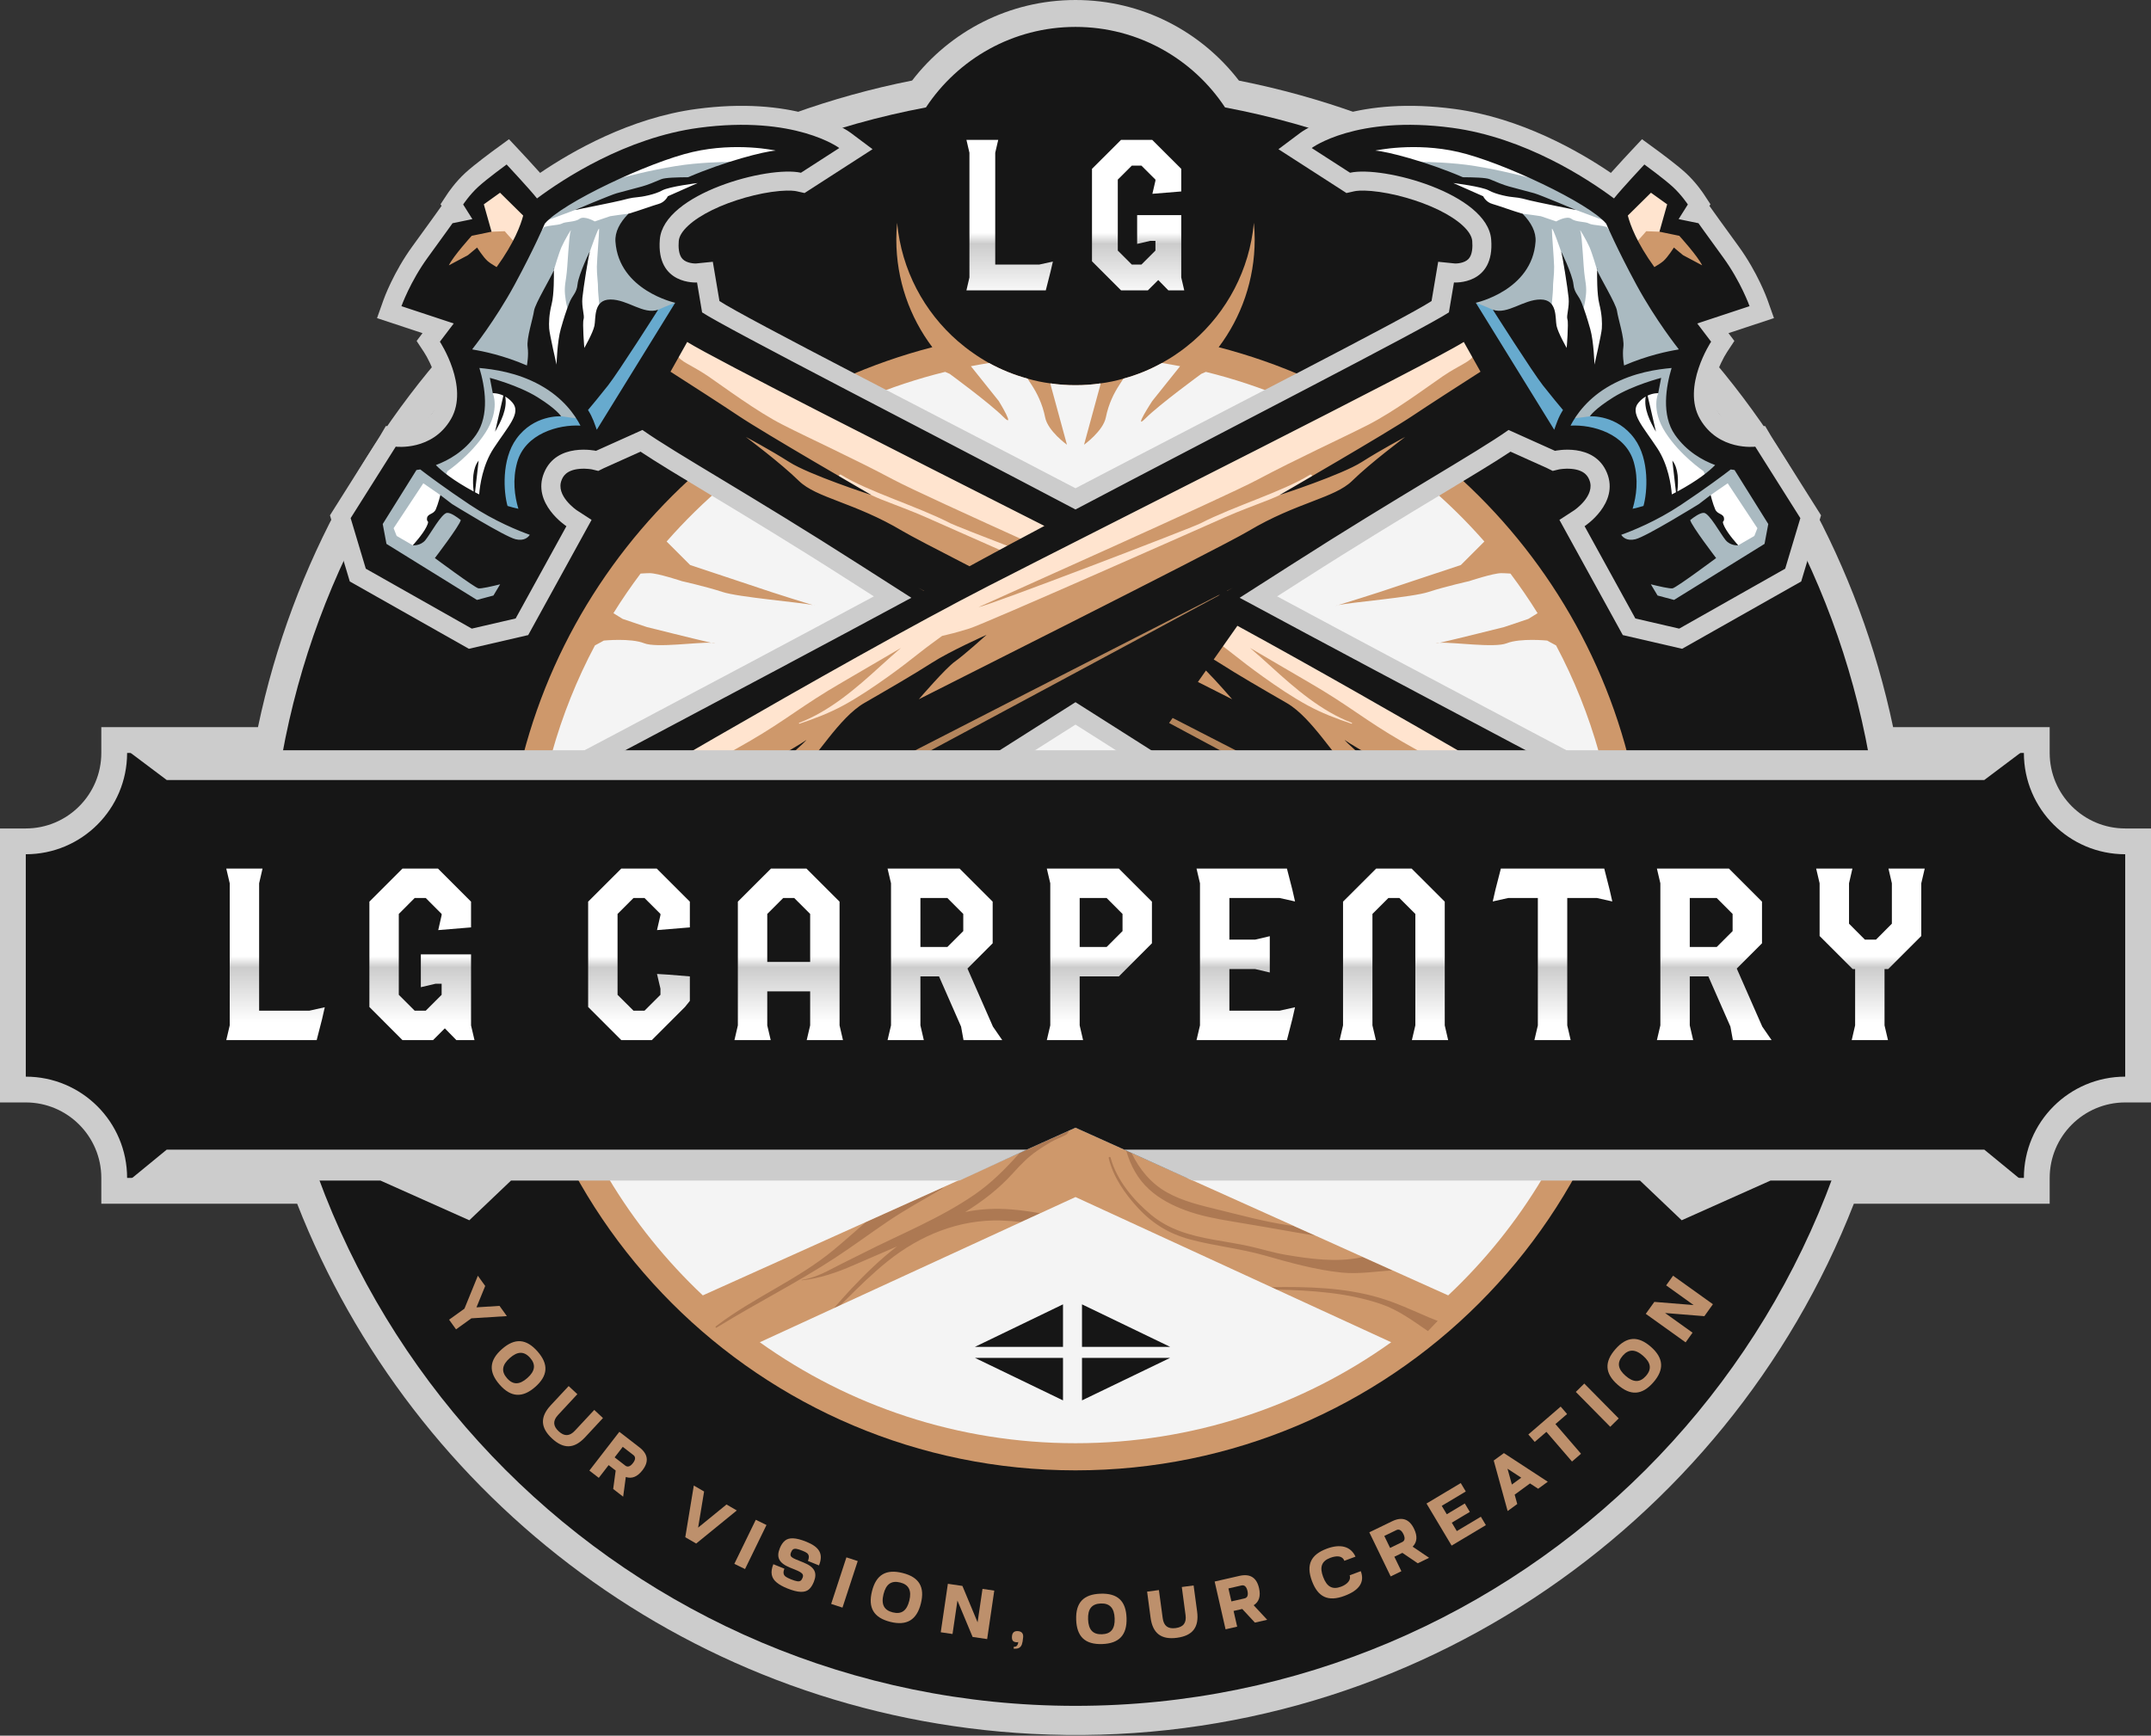
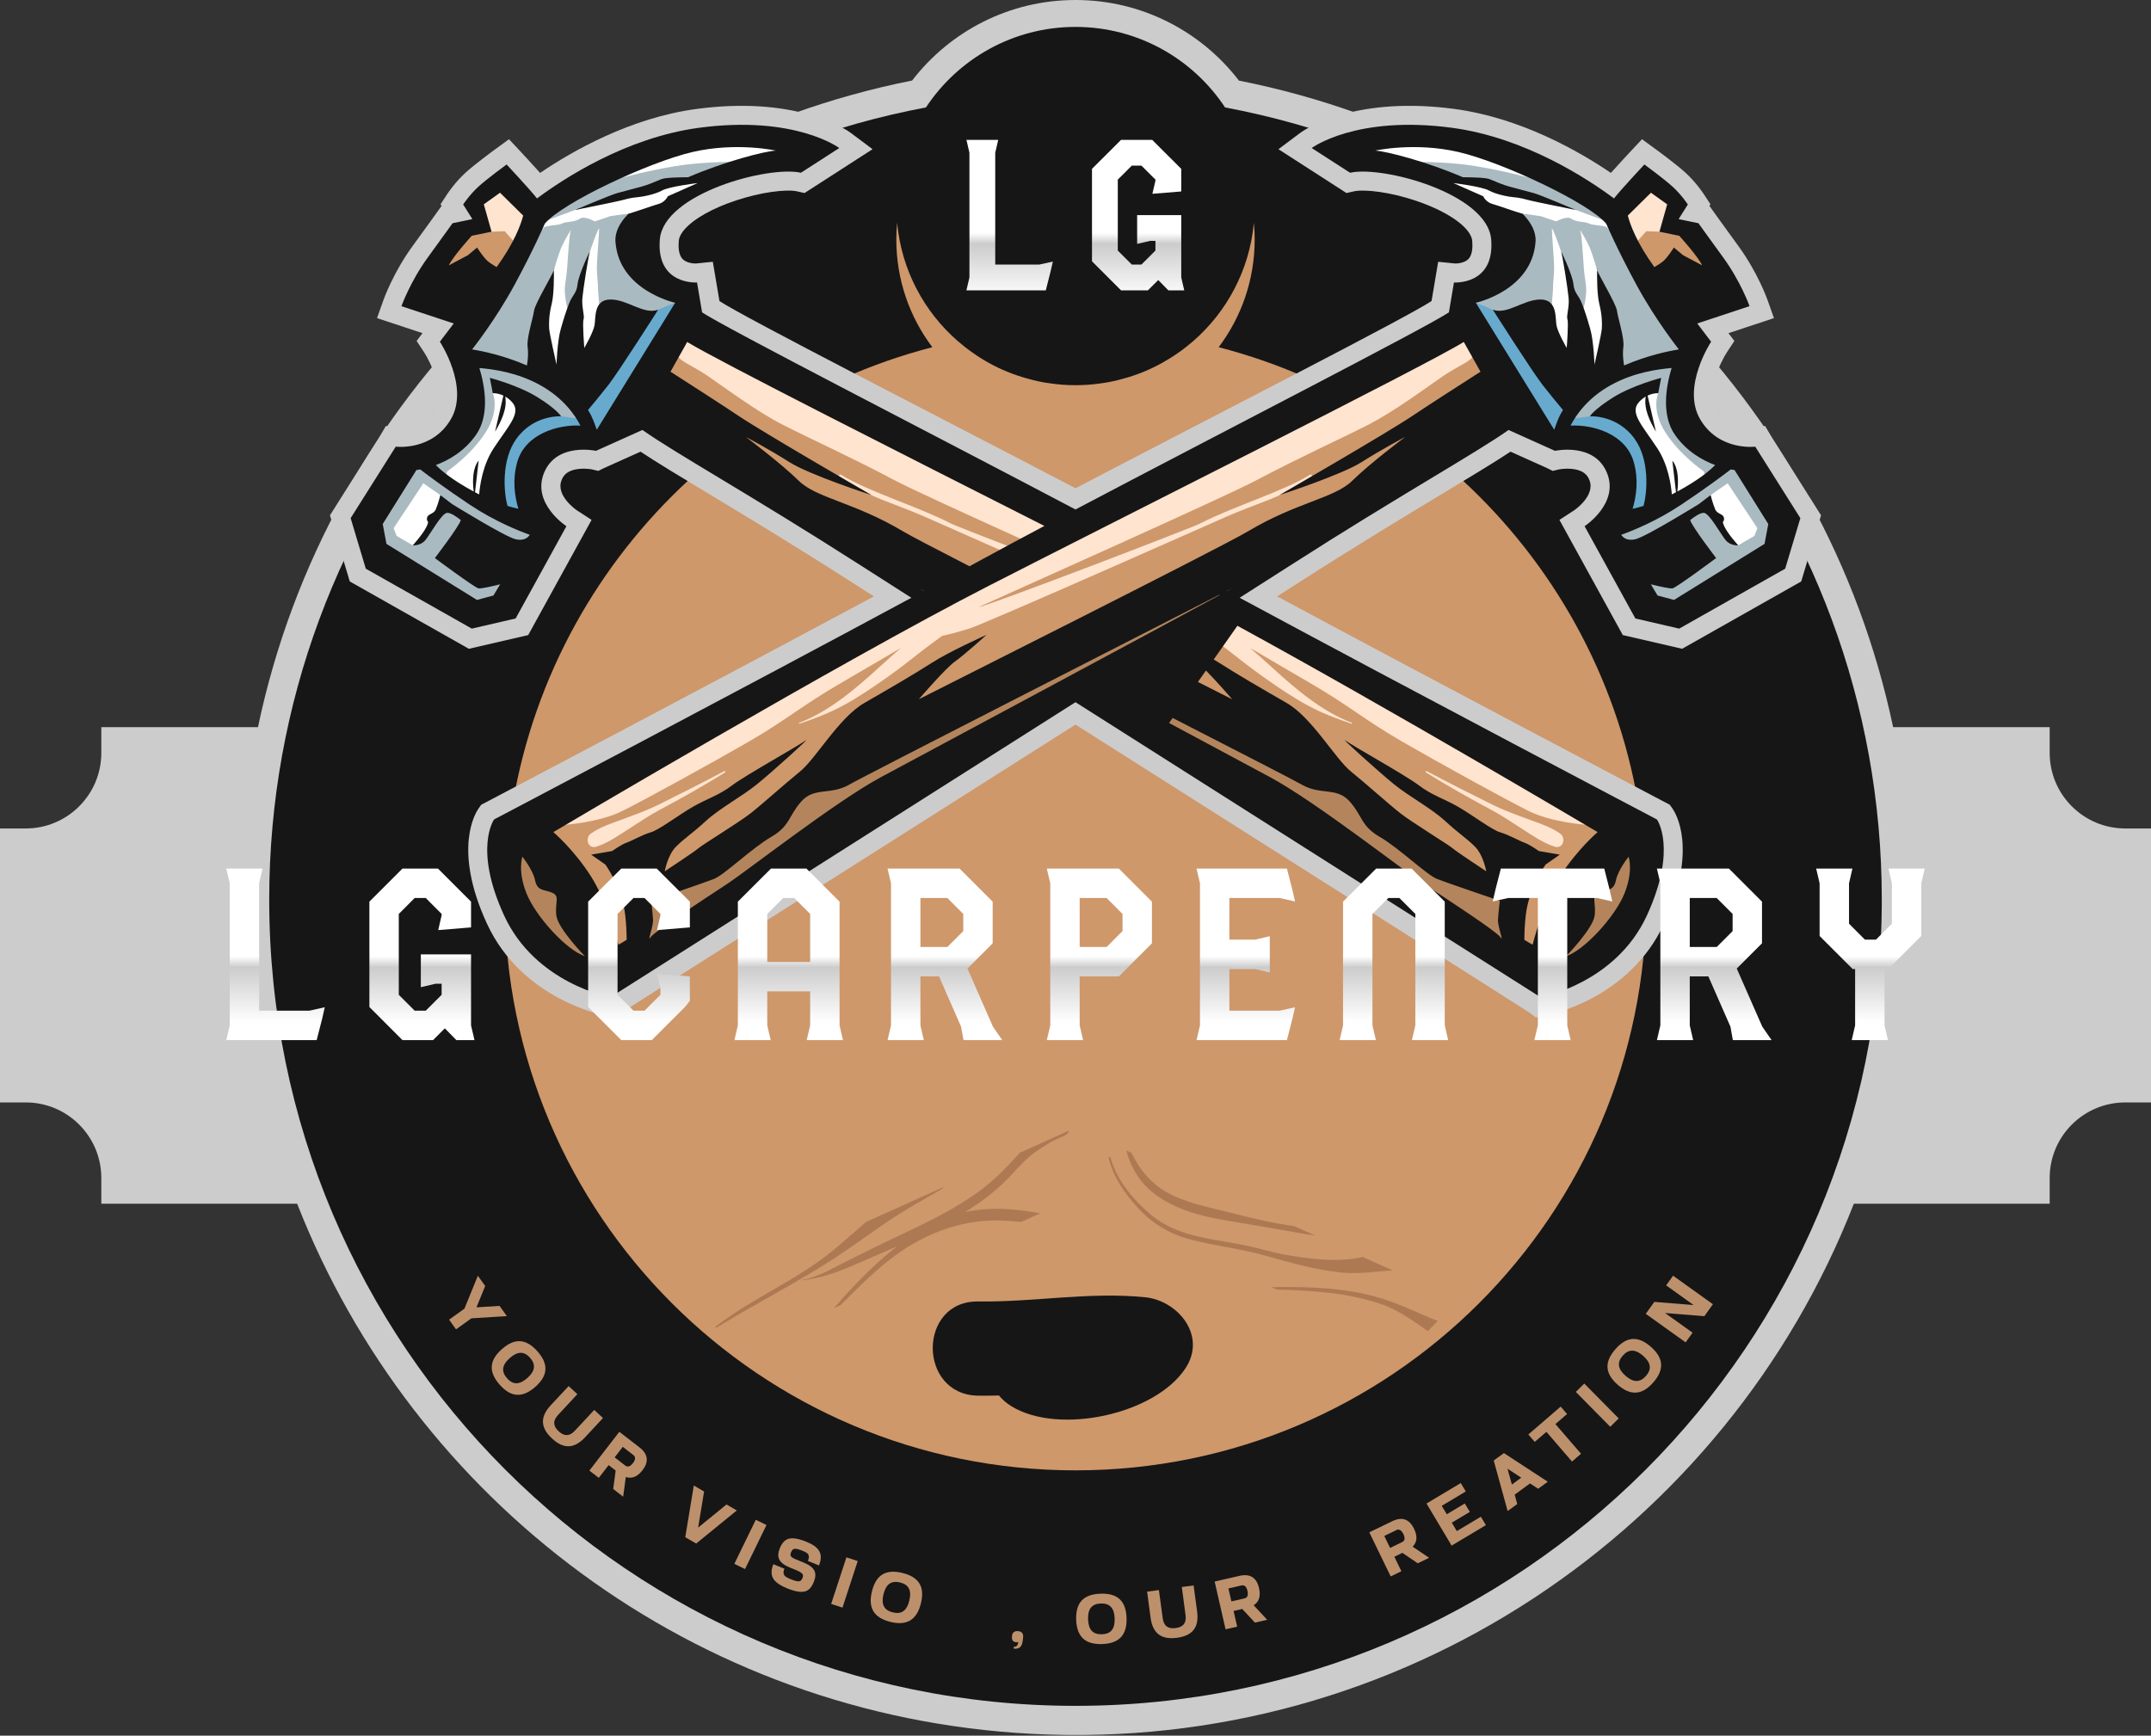
<svg xmlns="http://www.w3.org/2000/svg" width="1280" height="1033" viewBox="0 0 1280 1033" fill="none">
  <rect x="0" y="0" width="1280" height="1033" fill="#333333" stroke="none" />
  <g clip-path="url(#clip0_1_2)">
    <path d="M1280 493.074V656.141H1264.65C1239.87 656.141 1219.71 676.301 1219.71 701.081V716.43H1103.17C1027.35 910.595 833.638 1043.4 614.072 1031.94C412.821 1021.43 245.793 892.63 176.831 716.43H60.289V701.081C60.289 676.301 40.129 656.141 15.35 656.141H0V493.074H15.35C40.129 493.074 60.289 472.915 60.289 448.135V432.785H153.511C194.527 237.27 349.548 86.326 542.772 47.932C565.193 18.795 600.393 -6.10352e-05 640 -6.10352e-05C679.626 -6.10352e-05 714.841 18.813 737.261 47.974C933.545 86.888 1086.05 240.32 1126.54 432.785H1219.71V448.135C1219.71 472.915 1239.87 493.074 1264.65 493.074H1280Z" fill="#CCCCCC" />
    <path d="M1119.8 535.47C1119.8 800.455 904.985 1015.27 640 1015.27C375.015 1015.27 160.202 800.455 160.202 535.47C160.202 300.9 328.545 105.677 551 63.945C570.077 35.075 602.806 16.018 640 16.018C677.194 16.018 709.923 35.075 729 63.945C951.455 105.677 1119.8 300.9 1119.8 535.47Z" fill="#161616" />
    <path d="M725.197 206.648C738.654 188.786 746.631 166.569 746.631 142.542C746.631 139.214 746.484 135.887 746.142 132.608C743.548 160.697 730.091 185.605 709.978 203.075C707.091 205.571 704.106 207.92 700.974 210.073C697.94 212.226 694.71 214.233 691.432 216.043C684.238 220.007 676.604 223.188 668.53 225.341C664.125 226.613 659.574 227.592 654.925 228.179C650.032 228.914 645.089 229.256 640 229.256C634.911 229.256 629.968 228.914 625.075 228.179C620.426 227.592 615.875 226.613 611.47 225.341C603.396 223.139 595.713 220.007 588.52 216.043C585.241 214.233 582.06 212.226 579.026 210.073C575.894 207.92 572.909 205.571 570.022 203.075C549.909 185.605 536.452 160.697 533.858 132.608C533.516 135.887 533.369 139.214 533.369 142.542C533.369 166.569 541.346 188.786 554.803 206.648C408.436 244.426 300.337 377.287 300.337 535.447C300.337 723.067 452.429 875.11 640 875.11C827.571 875.11 979.663 723.067 979.663 535.447C979.663 377.287 871.564 244.426 725.197 206.648ZM705.515 814.249C687.51 841.86 630.064 854.264 601.886 836.956C598.835 835.082 596.388 832.909 594.444 830.546C590.343 830.667 586.239 830.718 582.131 830.663C546.023 830.184 546.042 774.119 582.131 774.598C615.292 775.039 648.163 768.755 681.31 772.068C700.973 774.034 718.171 794.842 705.515 814.249Z" fill="#CE986B" />
    <path d="M515.36 727.276C508.873 732.842 502.539 738.578 495.947 744.023C474.708 761.57 448.808 772.12 426.89 788.714C426.583 788.94 426.276 789.167 425.977 789.401C425.541 789.74 425.929 790.475 426.422 790.168C426.81 789.926 427.205 789.684 427.601 789.449C450.456 775.352 474.546 763.299 497.021 748.579C507.524 741.704 517.582 734.231 527.963 727.187C538.352 720.134 549.29 714.107 560.132 707.814C560.738 707.467 561.166 707.014 561.441 706.53L515.36 727.276ZM606.891 686.074C606.593 686.406 606.302 686.729 606.011 687.052C598.045 695.898 589.902 704.106 580.062 710.9C559.098 725.369 535.347 734.668 512.775 746.212C507.265 749.023 501.642 751.649 496.189 754.549C490.025 757.837 484.071 760.616 477.116 761.764C476.97 761.788 477.002 762.03 477.148 762.014C487.642 760.899 497.983 757.377 507.588 753.16C516.289 749.339 525.062 745.663 533.771 741.842C523.948 749.395 514.964 758.136 506.53 767.096C502.992 770.86 499.607 774.738 496.205 778.608L500.091 776.814H500.099C501.174 775.772 502.248 774.722 503.307 773.664C511.288 765.674 519.375 757.74 528.197 750.672C547.424 735.241 570.772 725.644 595.694 726.411C599.693 726.532 603.668 726.856 607.627 727.324L618.985 722.097C613.169 721.079 607.32 720.231 601.438 719.779C592.584 719.1 583.221 719.464 574.351 721.378C584.756 714.94 594.466 707.467 602.796 698.225C607.263 693.281 611.65 688.7 617.176 684.895C619.793 683.093 622.516 681.34 625.262 679.741C628.179 678.044 631.394 677.042 634.319 675.394C635.272 674.853 635.821 673.948 636.015 672.963L606.891 686.074ZM770.024 729.699C770.016 729.691 770.008 729.691 770.008 729.691C768.869 729.546 767.73 729.392 766.591 729.223C752.405 727.098 738.59 723.301 724.687 719.908C714.411 717.396 703.666 714.875 694.367 709.64C684.859 704.292 677.984 695.882 673.331 686.171L670.18 684.758C672.717 693.749 676.974 701.666 683.946 707.992C690.167 713.639 697.68 717.484 705.516 720.368C714.338 723.616 723.685 725.41 732.943 726.928C745.893 729.037 758.827 731.372 771.761 733.593C775.397 734.215 779.089 734.862 782.821 735.459L770.024 729.699ZM810.983 748.135C810.555 748.232 810.135 748.321 809.715 748.41C795.238 751.415 779.42 749.258 764.975 746.802C757.624 745.55 750.595 743.296 743.324 741.696C736.231 740.137 729.033 739.079 721.883 737.778C708.336 735.314 695.741 731.937 684.98 723.018C674.486 714.318 664.46 702.345 660.857 688.959C660.663 688.248 659.589 688.546 659.758 689.257C662.384 700.487 669.501 710.626 677.233 718.971C685.917 728.358 695.741 734.312 708.085 737.641C722.772 741.599 737.976 743.053 752.631 747.23C767.488 751.455 782.894 755.81 798.308 757.385C808.471 758.427 818.561 756.698 828.684 756.109L810.983 748.135ZM850.149 784.004C840.374 779.811 830.703 775.271 820.476 772.282C799.819 766.247 777.95 765.746 756.549 766.062L759.611 767.491C759.627 767.5 759.643 767.5 759.659 767.5C780.64 768.017 802.218 769.374 822.108 776.241C832.254 779.755 840.939 786.21 849.729 792.236L855.537 786.169C853.728 785.491 851.926 784.764 850.149 784.004Z" fill="#AD7953" />
-     <path d="M759.648 767.5H759.599L756.565 766.081L640 712.448L619.007 722.088L607.605 727.324L500.093 776.798L496.227 778.608H496.178L452.136 798.868C505.084 836.695 569.924 858.961 640 858.961C710.027 858.961 774.916 836.695 827.864 798.868L759.648 767.5ZM632.562 833.466L580.152 808.166H632.562V833.466ZM632.562 801.608H580.152L632.562 776.309V801.608ZM643.866 833.466V808.166H696.325L643.866 833.466ZM643.866 801.608V776.309L696.325 801.608H643.866ZM951.574 448.146C945.31 425.733 936.697 404.299 925.98 384.138C922.995 382.572 920.695 381.251 920.695 381.251C920.695 381.251 904.645 379.636 896.57 382.865C889.279 385.753 864.811 382.082 856.736 382.572C855.464 382.865 854.681 383.012 854.534 383.012C854.583 382.963 854.681 382.914 854.828 382.865C855.268 382.719 855.904 382.621 856.736 382.572C865.251 380.663 895.004 373.225 895.004 373.225L909.44 368.38L914.97 364.955C909.929 356.831 904.547 349.002 898.821 341.368C896.619 341.221 894.661 341.123 893.389 341.123C888.544 341.123 874.109 345.919 874.109 345.919C874.109 345.919 859.673 349.149 850.032 352.329C840.881 355.412 804.179 358.446 796.399 360.11C794.833 360.599 794.294 360.746 795.42 360.355C795.665 360.306 795.958 360.208 796.399 360.11C801.488 358.593 817.392 353.553 821.111 352.329C825.907 350.714 840.392 345.919 845.187 344.304C850.032 342.689 869.313 336.279 869.313 336.279L883.308 322.283C840.343 273.298 782.843 237.379 717.563 221.328C715.997 222.013 714.872 222.503 714.872 222.503C714.872 222.503 689.911 240.74 681.788 248.863C673.714 256.987 685.657 238.701 685.657 238.701L702.246 217.952C698.674 217.267 695.053 216.631 691.431 216.043C684.238 220.007 676.604 223.188 668.53 225.341C667.649 226.76 666.817 228.033 666.18 228.963C662.951 233.856 659.672 240.315 658.057 248.439C656.442 256.562 645.089 264.686 645.089 264.686L654.828 228.963L654.925 228.179C650.032 228.914 645.089 229.256 640 229.256C634.911 229.256 629.968 228.914 625.075 228.179L625.172 228.963L634.911 264.686C634.911 264.686 623.558 256.562 621.943 248.439C620.328 240.315 617.049 233.856 613.819 228.963C613.183 228.033 612.351 226.76 611.47 225.341C603.396 223.139 595.713 220.007 588.519 216.043C584.898 216.631 581.326 217.267 577.754 217.952L594.343 238.701C594.343 238.701 604.997 256.093 596.923 247.97C588.799 239.847 565.128 222.503 565.128 222.503C565.128 222.503 564.003 222.013 562.437 221.328C497.157 237.379 439.657 273.298 396.692 322.283L410.687 336.279C410.687 336.279 429.968 342.689 434.812 344.304C439.608 345.919 454.093 350.714 458.889 352.329C462.559 353.553 478.512 358.593 483.601 360.11C475.821 358.446 439.119 355.412 429.968 352.329C420.327 349.149 405.891 345.919 405.891 345.919C405.891 345.919 391.455 341.123 386.611 341.123C385.338 341.123 383.381 341.221 381.179 341.368C375.453 349.002 370.071 356.831 365.03 364.955L370.56 368.38L384.996 373.225C384.996 373.225 414.749 380.663 423.264 382.572C424.047 382.621 424.732 382.719 425.172 382.865C425.319 382.914 425.417 382.963 425.466 383.012C425.319 383.012 424.536 382.865 423.264 382.572C415.189 382.082 390.672 385.753 383.381 382.865C375.355 379.636 359.305 381.251 359.305 381.251C359.305 381.251 357.004 382.572 354.019 384.138C343.303 404.299 334.69 425.733 328.426 448.146C320.645 475.892 316.486 505.205 316.486 535.496C316.486 595.981 333.124 652.648 362.045 701.094C377.46 726.932 396.447 750.47 418.223 770.975L515.361 727.275L561.458 706.526L573.545 701.094L606.87 686.071L636.036 672.956L640 671.146L670.193 684.75L673.325 686.169L706.455 701.094L770.022 729.673V729.722L782.843 735.447L810.981 748.122L828.696 756.098L861.777 770.975C883.602 750.47 902.54 726.932 917.955 701.094C946.876 652.648 963.514 595.981 963.514 535.496C963.514 505.205 959.355 475.892 951.574 448.146ZM484.237 360.306C484.384 360.306 484.482 360.355 484.58 360.355C484.727 360.404 484.825 360.453 484.923 360.502C484.776 360.502 484.531 360.404 484.237 360.306Z" fill="#F4F4F4" />
    <path d="M945.783 285.692C945.052 283.92 943.345 279.776 935.054 279.047C931.075 278.697 927.748 279.374 927.715 279.38L923.969 280.272L920.696 278.64L898.85 268.817C889.241 275.195 875.893 283.245 858.542 293.711C836.086 307.255 808.14 324.111 774.646 345.572C770.288 348.364 765.37 351.508 759.992 354.942C858.434 407.84 989.651 476.864 991.247 477.704L993.609 478.946L995.167 481.114C996.828 483.425 1010.8 504.982 990.294 549.6C969.401 595.045 920.835 604.297 918.778 604.668L913.884 605.552L909.924 602.544C908.633 601.563 761.365 508.307 640 431.261C518.637 508.306 371.366 601.563 370.076 602.544L366.116 605.552L361.222 604.668C359.165 604.297 310.598 595.045 289.706 549.6C269.196 504.982 283.172 483.425 284.833 481.114L286.39 478.946L288.753 477.704C290.349 476.864 421.568 407.841 520.011 354.944C514.638 351.513 509.706 348.36 505.354 345.572C471.86 324.111 443.913 307.255 421.458 293.711C404.107 283.245 390.759 275.195 381.149 268.817L359.304 278.64L356.03 280.272L352.285 279.38C352.252 279.374 348.925 278.697 344.946 279.047C336.655 279.776 334.947 283.92 334.217 285.692C330.387 294.978 343.148 303.646 343.218 303.693L352.032 309.419L314.319 377.979L279.013 386.141L208.149 346.067L196.351 306.7L225.93 259.802L229.628 253.53L236.868 254.607C237.175 254.634 238.663 254.744 240.763 254.559C248.84 253.849 254.831 250.207 258.568 243.736C264.733 233.055 256.139 215.455 252.326 209.603L247.916 202.923L251.429 198.286L224.36 189.33L228.23 178.437C228.463 177.78 234.08 162.155 245.464 146.527C255.831 132.276 260.042 126.357 260.084 126.3L262.659 122.677L262.834 122.641L262.157 121.566L266.164 115.479C266.627 114.777 270.854 108.459 276.867 102.925C282.357 97.867 293.548 89.673 294.806 88.756L302.89 82.86L309.728 90.164C310.655 91.154 316.3 97.195 321.409 102.909C340.237 90.111 374.932 70.147 414.43 64.85C417.765 64.403 421.108 64.031 424.369 63.745C478.727 58.967 505.126 78.228 506.224 79.051L519.232 88.8L478.755 114.893L474.121 113.843C473.103 113.612 470.069 113.134 463.892 113.677C451.3 114.784 435.55 119.235 423.769 125.019C411.796 130.896 404.374 137.778 403.913 143.43C403.626 146.953 403.783 151.672 406.16 154.144C408.698 156.784 413.422 156.834 414.061 156.828L424.181 155.803L428.128 179.178C443.947 189.552 556.294 246.788 639.999 290.592C723.707 246.787 836.054 189.552 851.872 179.178L855.819 155.803L865.938 156.828C866.578 156.834 871.301 156.784 873.84 154.144C876.217 151.672 876.374 146.953 876.087 143.43C875.626 137.778 868.203 130.896 856.231 125.019C844.449 119.235 828.7 114.784 816.108 113.677C809.931 113.134 806.896 113.612 805.878 113.843L801.244 114.893L760.768 88.8L773.776 79.051C774.873 78.228 801.273 58.967 855.631 63.745C858.891 64.031 862.235 64.403 865.569 64.85C905.068 70.147 939.763 90.111 958.59 102.909C963.7 97.195 969.344 91.154 970.271 90.164L977.109 82.86L985.193 88.756C986.451 89.673 997.643 97.867 1003.13 102.925C1009.15 108.459 1013.37 114.777 1013.84 115.479L1017.84 121.566L1017.17 122.641L1017.34 122.677L1019.92 126.3C1019.96 126.357 1024.17 132.276 1034.54 146.527C1045.92 162.155 1051.54 177.78 1051.77 178.437L1055.64 189.33L1028.57 198.286L1032.08 202.923L1027.67 209.603C1023.86 215.455 1015.27 233.055 1021.43 243.736C1025.17 250.207 1031.16 253.849 1039.24 254.559C1041.34 254.744 1042.82 254.634 1043.13 254.607L1050.37 253.53L1054.07 259.802L1083.65 306.7L1071.85 346.067L1000.99 386.141L965.681 377.979L927.968 309.419L936.782 303.693C936.852 303.646 949.613 294.978 945.783 285.692Z" fill="#CCCCCC" />
    <path d="M397.75 123.05C385.013 137.544 381 143.237 382.787 146.45C384.568 149.665 388.2 159.767 388.2 159.767L395.733 170.677L409.072 179.098L387.625 218.758L376.97 238.475L358.33 261.926C358.33 261.926 329.951 259.372 323.187 268.575C316.415 277.772 313.093 286.045 313.619 291.442C313.653 291.767 313.673 292.096 313.679 292.428C313.841 297.687 311.692 304.126 315.59 305.688C319.725 307.345 324.044 320.035 324.044 320.035L296.407 361.597C296.407 361.597 276.764 364.094 268.828 355.137C260.893 346.188 223.822 328.423 222.667 324.114C221.515 319.812 208.98 307.469 215.639 304.766C222.297 302.056 232.62 285.443 234.516 282.171C236.403 278.893 236.973 274.129 242.14 272.745C247.314 271.359 263.447 266.111 268.952 259.1C274.457 252.087 282.424 237.025 283.223 233.119C284.023 229.214 278.84 216.755 276.367 210.953C273.888 205.161 273.995 198.668 276.12 196.253C278.239 193.839 324.169 120.61 324.169 120.61C324.169 120.61 388.811 93.139 401.903 86.86C414.99 80.589 439.57 75.851 447.85 79.171C456.123 82.492 461.118 83.927 465.888 84.495C470.659 85.063 473.593 92.586 473.593 92.586C469.521 94.597 410.489 108.563 397.75 123.05ZM1064.36 304.766C1057.7 302.056 1047.38 285.443 1045.48 282.171C1043.6 278.893 1043.03 274.129 1037.86 272.745C1032.69 271.359 1016.55 266.111 1011.05 259.1C1005.54 252.087 997.576 237.025 996.777 233.119C995.977 229.214 1001.16 216.755 1003.63 210.953C1006.11 205.161 1006 198.668 1003.88 196.253C1001.76 193.839 955.831 120.61 955.831 120.61C955.831 120.61 891.188 93.139 878.096 86.86C865.009 80.589 840.43 75.851 832.15 79.171C823.877 82.492 818.882 83.927 814.112 84.495C809.341 85.063 806.407 92.586 806.407 92.586C810.479 94.597 869.511 108.563 882.25 123.05C894.987 137.544 899 143.237 897.212 146.45C895.432 149.665 891.799 159.767 891.799 159.767L884.266 170.677L870.928 179.098L892.375 218.758L903.029 238.475L921.67 261.926C921.67 261.926 950.048 259.372 956.812 268.575C963.585 277.772 966.907 286.045 966.38 291.442C966.347 291.767 966.327 292.096 966.321 292.428C966.158 297.687 968.307 304.126 964.41 305.688C960.275 307.345 955.956 320.035 955.956 320.035L983.593 361.597C983.593 361.597 1003.24 364.094 1011.17 355.137C1019.11 346.188 1056.18 328.423 1057.33 324.114C1058.48 319.812 1071.02 307.469 1064.36 304.766Z" fill="#AABAC1" />
    <path d="M334.129 147.06C335.778 143.297 340.769 134.654 339.574 137.631C338.378 140.608 337.903 158.668 336.918 164.91C335.933 171.151 335.811 173.176 336.686 178.92C337.56 184.663 339.795 188.05 337.859 193.218C335.922 198.386 337.615 234.462 334.218 226.738C330.821 219.013 321.514 211.544 322.045 206.088C322.576 200.632 320.949 187.12 321.978 183.523C323.008 179.927 329.596 160.751 329.596 160.751C329.596 160.751 332.48 150.822 334.129 147.06ZM392.814 110.751C390.955 111.249 382.445 114.192 382.445 114.192L342.157 124.983L316.799 134.433C316.799 134.433 323.085 138.063 323.206 136.037C323.328 134.012 332.049 134.333 334.362 133.049C336.674 131.766 342.13 132.297 344.897 130.228C347.663 128.158 353.949 131.788 353.949 131.788L363.079 128.678C363.079 128.678 371.234 127.429 373.912 127.24C376.591 127.051 381.139 129.154 384.072 127.704C387.005 126.255 400.14 120.744 400.14 120.744C400.14 120.744 422.605 105.428 420.912 106.545C419.219 107.663 394.673 110.252 392.814 110.751ZM355.853 171.129C355.974 169.104 355.1 163.36 355.177 158.69C355.255 154.02 356.561 139.059 356.516 136.414C356.472 133.769 350.92 150.041 350.92 150.041C348.212 159.574 343.481 194.368 343.237 198.419C342.994 202.469 346.192 216.889 346.236 219.533C346.28 222.178 351.725 212.75 353.042 207.748C354.359 202.746 357.026 185.427 357.026 185.427C357.026 185.427 355.731 173.154 355.853 171.129ZM251.902 287.628L234.234 314.37L236.03 318.969L245.657 324.557L252.006 317.511C252.006 317.511 256.425 312.941 257.582 310.938C258.738 308.936 263.12 302.118 263.12 302.118L262.047 294.66L251.902 287.628ZM302.65 230.58L293.246 234.013C293.246 234.013 297.713 243.754 288.95 257.388C280.186 271.023 266.326 280.379 266.326 280.379C266.326 280.379 264.013 284.384 266.402 284.873C268.79 285.362 283.835 299.391 286.609 299.213C289.382 299.034 291 300.858 292.222 294.887C293.444 288.916 298.766 275.075 299.603 269.772C300.44 264.469 306.505 255.508 308.677 250.975C310.849 246.443 313.266 240.717 310.558 236.927C307.85 233.138 302.65 230.58 302.65 230.58ZM438.861 81.811C429.355 81.037 406.88 86.393 393.412 90.665C379.944 94.937 350.408 106.169 346.402 108.571C342.396 110.972 343.347 112.045 345.372 112.167C347.398 112.289 385.942 99.972 412.512 97.504C439.083 95.036 450.326 97.338 450.326 97.338C450.326 97.338 476.189 89.746 472.592 88.717C468.995 87.688 448.367 82.586 438.861 81.811ZM991.05 257.388C982.286 243.754 986.754 234.013 986.754 234.013L977.35 230.58C977.35 230.58 972.15 233.138 969.442 236.927C966.734 240.717 969.15 246.443 971.322 250.975C973.495 255.508 979.559 264.469 980.396 269.772C981.233 275.075 986.555 288.916 987.778 294.887C989 300.858 990.617 299.034 993.391 299.213C996.165 299.391 1011.21 285.362 1013.6 284.873C1015.99 284.384 1013.67 280.379 1013.67 280.379C1013.67 280.379 999.814 271.023 991.05 257.388ZM934.627 112.167C936.652 112.045 937.604 110.972 933.598 108.571C929.592 106.169 900.056 94.937 886.588 90.665C873.12 86.393 850.644 81.037 841.138 81.811C831.632 82.586 811.004 87.688 807.408 88.717C803.811 89.746 829.673 97.338 829.673 97.338C829.673 97.338 840.917 95.036 867.487 97.504C894.058 99.972 932.602 112.289 934.627 112.167ZM1028.1 287.628L1017.95 294.66L1016.88 302.118C1016.88 302.118 1021.26 308.936 1022.42 310.938C1023.57 312.941 1027.99 317.511 1027.99 317.511L1034.34 324.557L1043.97 318.969L1045.77 314.37L1028.1 287.628ZM897.555 114.192C897.555 114.192 889.045 111.249 887.185 110.751C885.326 110.252 860.781 107.663 859.088 106.545C857.395 105.428 879.859 120.744 879.859 120.744C879.859 120.744 892.995 126.255 895.928 127.704C898.861 129.154 903.409 127.051 906.087 127.24C908.766 127.429 916.921 128.678 916.921 128.678L926.051 131.788C926.051 131.788 932.336 128.158 935.103 130.228C937.87 132.297 943.325 131.766 945.638 133.049C947.951 134.333 956.671 134.012 956.793 136.037C956.915 138.063 963.2 134.433 963.2 134.433L937.843 124.983L897.555 114.192ZM958.021 183.523C956.992 179.927 950.404 160.751 950.404 160.751C950.404 160.751 947.519 150.822 945.87 147.06C944.222 143.297 939.231 134.654 940.426 137.631C941.621 140.608 942.097 158.668 943.082 164.91C944.067 171.151 944.188 173.176 943.314 178.92C942.44 184.663 940.204 188.05 942.141 193.218C944.077 198.386 942.384 234.462 945.782 226.738C949.179 219.013 958.486 211.544 957.955 206.088C957.424 200.632 959.05 187.12 958.021 183.523ZM923.483 136.414C923.439 139.059 924.745 154.02 924.822 158.69C924.9 163.36 924.025 169.104 924.147 171.129C924.269 173.154 922.974 185.427 922.974 185.427C922.974 185.427 925.641 202.746 926.958 207.748C928.275 212.75 933.719 222.178 933.763 219.533C933.808 216.889 937.006 202.469 936.763 198.419C936.519 194.368 931.788 159.574 929.08 150.041C929.08 150.041 923.527 133.769 923.483 136.414Z" fill="white" />
    <path d="M305.555 159.259C302.781 159.438 292.504 169.527 288.15 170.129C283.796 170.731 261.775 166.471 261.775 166.471C261.775 166.471 263.166 154.811 266.006 150.665C268.846 146.518 270.735 140.932 273.227 139.701C275.719 138.469 283.618 136.353 284.878 132.63C285.718 130.147 285.808 127.677 285.15 125.22C284.163 121.534 283.702 117.707 285.808 117.143C287.915 116.579 301.85 111.717 301.85 111.717C301.85 111.717 319.669 125.568 317.844 127.185C316.02 128.803 308.329 159.08 305.555 159.259ZM862.778 434.312C857.777 430.387 783.868 390.775 722.225 357.156C705.623 371.009 686.778 382.351 669.207 394.816C662.666 399.456 656.116 404.065 649.541 408.632C763.548 479.889 871.289 546.845 871.289 546.845L922.884 577.951C922.884 577.951 961.283 566.002 975.034 549.007C988.785 532.012 977.667 496.719 977.667 496.719C977.667 496.719 869.099 439.275 862.778 434.312ZM1013.99 150.665C1011.15 146.518 1009.26 140.932 1006.77 139.701C1004.28 138.469 996.382 136.353 995.122 132.63C994.282 130.147 994.191 127.677 994.849 125.22C995.837 121.534 996.297 117.707 994.191 117.143C992.085 116.579 978.15 111.717 978.15 111.717C978.15 111.717 960.331 125.568 962.155 127.185C963.979 128.803 971.671 159.08 974.445 159.259C977.219 159.438 987.496 169.527 991.85 170.129C996.203 170.731 1018.22 166.471 1018.22 166.471C1018.22 166.471 1016.83 154.811 1013.99 150.665ZM894.532 241.05C895.78 236.392 894.033 224.276 894.033 224.276L869.636 191.118C869.636 191.118 722.912 267.599 639.999 312.157C557.089 267.6 410.364 191.118 410.364 191.118L385.967 224.276C385.967 224.276 384.22 236.392 385.468 241.05C385.976 242.946 466.634 294.008 562.078 353.877C581.392 345.441 597.633 330.978 617.109 322.08C623.51 319.156 630.027 316.548 636.564 314.004C623.052 321.277 611.391 327.622 602.559 332.537C539.985 367.359 423.543 429.35 417.222 434.312C410.901 439.275 302.333 496.719 302.333 496.719C302.333 496.719 291.215 532.012 304.966 549.007C318.717 566.002 357.115 577.951 357.115 577.951L408.71 546.845C408.71 546.845 893.284 245.707 894.532 241.05Z" fill="#CE986B" />
    <path d="M391.636 184.361C397.568 181.693 401.779 180.201 401.779 180.201C401.779 180.201 394.517 199.457 387.625 218.758L376.97 238.475L358.33 261.926C358.33 261.926 329.951 259.372 323.187 268.575C316.414 277.772 313.093 286.045 313.619 291.442C313.653 291.767 313.673 292.096 313.679 292.428C312.635 292.617 312.039 292.716 312.039 292.716L312.823 309.596L305.379 305.711L296.975 304.225C296.975 304.225 294.669 293.631 294.271 292.143C293.87 290.647 295.915 278.349 299.604 269.772C303.292 261.196 318.037 247.334 318.037 247.334C318.037 247.334 325.277 246.458 333.925 247.78C342.574 249.102 348.467 249.323 348.467 249.323C348.467 249.323 345.132 236.871 344.598 234.879C344.065 232.888 346.425 231.716 346.425 231.716C346.425 231.716 365.404 214.889 367.002 212.859C368.593 210.83 385.704 187.028 391.636 184.361ZM980.396 269.772C976.707 261.196 961.963 247.334 961.963 247.334C961.963 247.334 954.723 246.458 946.074 247.78C937.426 249.102 931.532 249.323 931.532 249.323C931.532 249.323 934.868 236.871 935.401 234.879C935.935 232.888 933.575 231.716 933.575 231.716C933.575 231.716 914.596 214.889 912.998 212.859C911.407 210.83 894.296 187.028 888.364 184.361C882.432 181.693 878.221 180.201 878.221 180.201C878.221 180.201 885.482 199.457 892.374 218.758L903.029 238.475L921.67 261.926C921.67 261.926 950.048 259.372 956.812 268.575C963.585 277.772 966.907 286.045 966.38 291.442C966.346 291.767 966.327 292.096 966.321 292.428C967.364 292.617 967.961 292.716 967.961 292.716L967.176 309.596L974.62 305.711L983.024 304.225C983.024 304.225 985.331 293.631 985.729 292.143C986.13 290.647 984.084 278.349 980.396 269.772Z" fill="#67AACE" />
    <path d="M977.754 515.549C977.473 518.587 976.198 521.778 974.952 524.562C973.446 527.929 970.927 531.019 968.938 534.104C966.538 537.828 963.662 541.156 961.035 544.79C957.316 549.935 953.946 554.896 950.737 560.404C948.303 564.58 946.439 569.094 943.27 572.809C942.321 573.922 941.133 575.191 939.768 575.797C938.214 576.487 937.448 576.132 935.783 575.899C932.815 575.483 929.716 575.713 926.856 574.686C921.607 572.802 921.76 566.316 924.146 562.123C925.903 559.036 928.334 555.719 930.756 553.167C934.875 548.828 938.157 543.65 941.313 538.599C944.887 532.879 948.36 526.88 950.703 520.506C952.358 516.005 954.588 511.593 958.548 508.759C966.354 507.116 968.874 503.965 971.076 502.456C974.017 500.441 974.514 500.905 975.334 504.152C976.254 507.788 978.103 511.771 977.754 515.549ZM559.431 354.97C541.25 346.521 529.074 340.856 529.074 340.856C529.074 340.856 539.961 346.794 556.757 356.026C557.66 355.697 558.542 355.327 559.431 354.97ZM865.372 516.163C858.002 514.054 826.392 492.581 826.392 492.581L811.812 478.794C811.812 478.794 778.841 452.241 776.551 448.771C776.551 448.771 725.553 431.13 721.063 429.611C719.403 429.049 692.693 416.754 659.725 401.499C656.624 403.685 653.522 405.873 650.41 408.038C692.234 431.572 731.33 454.136 742.016 462.105C767.526 481.13 796.846 499.134 815.576 513.17C834.306 527.206 898.547 573.964 898.547 573.964C898.547 573.964 898.161 531.878 899.681 527.388C901.2 522.898 872.742 518.272 865.372 516.163ZM349.244 553.167C345.125 548.828 341.843 543.65 338.687 538.599C335.113 532.879 331.64 526.88 329.296 520.506C327.641 516.005 325.412 511.593 321.451 508.759C313.646 507.116 311.126 503.965 308.924 502.456C305.983 500.441 305.486 500.905 304.665 504.152C303.746 507.788 301.897 511.771 302.246 515.549C302.526 518.587 303.802 521.778 305.047 524.562C306.553 527.929 309.073 531.019 311.062 534.104C313.462 537.828 316.338 541.156 318.965 544.79C322.683 549.935 326.053 554.896 329.263 560.404C331.697 564.58 333.561 569.094 336.73 572.809C337.679 573.922 338.867 575.191 340.232 575.797C341.786 576.487 342.552 576.132 344.216 575.899C347.185 575.483 350.284 575.713 353.144 574.686C358.392 572.802 358.24 566.316 355.853 562.123C354.096 559.036 351.666 555.719 349.244 553.167ZM558.936 429.611C554.447 431.13 503.449 448.771 503.449 448.771C501.159 452.241 468.188 478.794 468.188 478.794L453.607 492.581C453.607 492.581 421.997 514.054 414.628 516.163C407.258 518.272 378.8 522.898 380.319 527.388C381.839 531.878 381.453 573.964 381.453 573.964C381.453 573.964 445.693 527.206 464.424 513.17C483.154 499.134 512.474 481.13 537.984 462.105C563.494 443.08 750.925 340.856 750.925 340.856C750.925 340.856 563.426 428.091 558.936 429.611Z" fill="#B4855C" />
    <path d="M403.178 211.265C402.158 207.455 410.364 191.118 410.364 191.118C410.364 191.118 485.695 244.96 494.675 247.999C499.088 249.493 564.283 282.041 631.552 315.972C626.703 317.912 621.873 319.904 617.109 322.08C616.028 322.574 614.967 323.105 613.904 323.631C577.656 307.242 541.461 290.69 531.977 285.641C508.167 272.965 481.818 260.97 466.058 252.943C450.298 244.915 431.568 230.879 421.568 224.031C411.568 217.183 404.199 215.074 403.178 211.265ZM305.329 111.294C302.497 110.053 284.057 113.993 284.057 113.993C284.057 113.993 284.736 123.355 285.15 125.22C285.565 127.086 292.507 137.902 292.507 137.902L300.382 137.614C300.382 137.614 308.511 147.433 309.069 145.784C309.627 144.135 316.931 139.679 314.749 135.265C312.567 130.85 308.161 112.535 305.329 111.294ZM920.02 466.14C909.431 462.172 869.181 438.93 869.181 438.93C869.181 438.93 799.703 403.102 781.993 392.876C776.924 389.949 751.924 377.062 718.651 360.108C712.906 364.697 706.941 369.038 700.87 373.245C701.888 373.64 702.731 373.956 703.168 374.087C707.404 375.36 711.643 376.665 715.956 377.652C717.044 377.901 718.193 378.201 719.37 378.478C723.604 381.616 727.903 384.65 732.036 387.932C738.503 393.065 745.047 398.101 751.776 402.885C760.271 408.923 768.898 414.797 778.059 419.788C786.447 424.358 795.193 427.69 804.23 430.726C804.585 430.845 804.72 430.302 804.382 430.173C786.266 423.262 770.646 409.74 756.494 396.834C752.329 393.035 748.141 389.299 743.884 385.635C755.563 392.418 767.673 399.634 778.705 406.005C802.855 419.95 811.925 428.408 834.465 441.424C857.004 454.44 895.304 475.483 909.454 482.58C923.603 489.678 944.352 490.925 944.352 490.925C944.352 490.925 930.61 470.108 920.02 466.14ZM908.871 487.373C901.959 484.804 895.001 482.323 888.384 479.055C875.183 472.533 862.027 465.873 849.025 458.963C848.503 458.686 848.065 459.445 848.567 459.758C861.271 467.666 874.266 474.985 887.468 482.028C893.962 485.493 900.07 489.653 906.256 493.638C912.075 497.387 918.549 501.879 925.204 503.929C930.157 505.454 932.085 498.8 928.445 496.163C922.873 492.126 915.287 489.758 908.871 487.373ZM499.619 284.05C507.542 289.216 515.959 293.888 524.761 297.386C533.598 300.897 542.456 304.051 551.159 307.918C554.374 309.346 575.924 318.906 601.848 330.337C603.382 329.403 604.929 328.49 606.488 327.597C584.951 319.31 567.575 312.487 565.624 311.478C545.884 301.279 516.685 292.647 500.479 282.561C499.534 281.972 498.697 283.448 499.619 284.05ZM755.238 297.386C764.041 293.888 772.458 289.216 780.38 284.05C781.303 283.448 780.466 281.972 779.521 282.561C763.315 292.647 734.116 301.279 714.376 311.478C709.033 314.239 588.26 360.522 582.276 361.358C594.748 355.638 728.422 296.076 748.023 285.641C771.833 272.965 798.182 260.97 813.942 252.943C829.701 244.915 848.431 230.879 858.432 224.031C868.432 217.183 875.801 215.074 876.822 211.265C877.842 207.455 869.636 191.118 869.636 191.118C869.636 191.118 794.304 244.96 785.325 247.999C776.345 251.038 515.717 382.649 498.007 392.876C480.297 403.102 410.819 438.93 410.819 438.93C410.819 438.93 370.569 462.172 359.979 466.14C349.39 470.108 335.648 490.925 335.648 490.925C335.648 490.925 356.396 489.678 370.546 482.58C384.696 475.483 422.995 454.44 445.535 441.424C468.075 428.408 477.145 419.95 501.295 406.005C512.327 399.634 524.436 392.418 536.115 385.635C531.859 389.299 527.67 393.035 523.506 396.834C509.354 409.74 493.734 423.262 475.618 430.173C475.28 430.302 475.415 430.845 475.77 430.726C484.807 427.69 493.552 424.358 501.94 419.788C511.101 414.797 519.729 408.923 528.223 402.885C534.953 398.101 541.497 393.065 547.963 387.932C552.097 384.65 556.396 381.616 560.63 378.478C561.806 378.201 562.955 377.901 564.044 377.652C568.356 376.665 572.595 375.36 576.832 374.087C585.684 371.427 720.402 311.666 728.84 307.918C737.544 304.051 746.402 300.897 755.238 297.386ZM974.671 111.294C971.839 112.535 967.433 130.85 965.251 135.265C963.068 139.679 970.373 144.135 970.931 145.784C971.489 147.433 979.618 137.614 979.618 137.614L987.492 137.902C987.492 137.902 994.435 127.086 994.849 125.22C995.264 123.355 995.943 113.993 995.943 113.993C995.943 113.993 977.502 110.053 974.671 111.294ZM430.975 458.963C417.973 465.873 404.817 472.533 391.616 479.055C384.999 482.323 378.04 484.804 371.128 487.373C364.713 489.758 357.127 492.126 351.554 496.163C347.914 498.8 349.843 505.454 354.796 503.929C361.45 501.879 367.925 497.387 373.744 493.638C379.93 489.653 386.038 485.493 392.532 482.028C405.734 474.985 418.728 467.666 431.433 459.758C431.935 459.445 431.496 458.686 430.975 458.963Z" fill="#FFE4CF" />
    <path d="M329.596 160.751C329.583 160.193 329.574 159.876 329.574 159.876C329.837 159.806 329.81 160.132 329.596 160.751ZM1071.34 308.382L1062.32 338.462L999.248 374.131L973.154 368.098L942.943 313.177C942.943 313.177 963.773 299.645 956.239 281.38C948.712 263.116 925.334 268.324 925.334 268.324L897.708 255.903C878.04 269.807 833.025 294.734 768.544 336.049C760.083 341.47 749.643 348.138 737.67 355.774C838.157 409.972 985.983 487.714 985.983 487.714C985.983 487.714 998.37 504.95 980.018 544.876C961.348 585.486 916.767 593.539 916.767 593.539C916.767 593.539 763.384 496.33 640 417.924C516.62 496.327 363.232 593.539 363.232 593.539C363.232 593.539 318.652 585.486 299.982 544.876C281.63 504.95 294.017 487.714 294.017 487.714C294.017 487.714 441.842 409.973 542.332 355.775C530.401 348.166 519.892 341.453 511.455 336.049C446.974 294.734 401.96 269.807 382.292 255.903L354.666 268.324C354.666 268.324 331.288 263.116 323.761 281.38C316.227 299.645 337.057 313.177 337.057 313.177L306.846 368.098L280.752 374.131L217.677 338.462L208.662 308.382L235.496 265.835C235.496 265.835 257.265 268.61 268.364 249.39C279.456 230.171 261.765 203.372 261.765 203.372C261.765 203.372 264.789 199.379 270.008 192.52L238.887 182.223C238.887 182.223 244.058 167.667 254.61 153.181C265.153 138.689 269.301 132.853 269.301 132.853L281.105 130.413L275.611 121.699C275.611 121.699 279.364 116 284.531 111.243C289.703 106.477 301.472 97.894 301.472 97.894C301.472 97.894 315.144 112.499 319.561 118.099C334.876 106.675 372.321 81.909 415.934 76.06C473.134 68.387 499.441 88.101 499.441 88.101L476.621 102.812C457.293 98.434 394.868 115.155 392.64 142.512C390.413 169.869 414.79 168.117 414.79 168.117L417.795 185.915C432.11 195.393 552.444 257.053 639.999 303.226C727.555 257.053 847.891 195.392 862.205 185.915L865.21 168.117C865.21 168.117 889.587 169.869 887.359 142.512C885.131 115.155 822.706 98.434 803.379 102.812L780.559 88.101C780.559 88.101 806.865 68.387 864.066 76.06C907.679 81.909 945.124 106.675 960.439 118.099C964.855 112.499 978.528 97.894 978.528 97.894C978.528 97.894 990.297 106.477 995.469 111.243C1000.64 116 1004.39 121.699 1004.39 121.699L998.895 130.413L1010.7 132.853C1010.7 132.853 1014.85 138.689 1025.39 153.181C1035.94 167.667 1041.11 182.223 1041.11 182.223L1009.99 192.52C1015.21 199.379 1018.24 203.372 1018.24 203.372C1018.24 203.372 1000.54 230.171 1011.64 249.39C1022.74 268.61 1044.5 265.835 1044.5 265.835L1071.34 308.382ZM968.667 128.302C970.107 133.868 974.011 144.507 984.47 158.969C986.564 157.729 988.698 156.372 989.822 155.381C992.502 153.031 996.081 147.328 996.081 147.328L1001.52 151.861L1012.9 157.925C1010.33 152.475 999.303 140.344 999.303 140.344L987.492 137.902L992.09 121.617L982.442 114.704L968.667 128.302ZM278.479 151.861L283.919 147.328C283.919 147.328 287.497 153.031 290.178 155.381C291.302 156.372 293.435 157.729 295.53 158.969C305.989 144.507 309.892 133.868 311.333 128.302L297.558 114.704L287.91 121.617L292.507 137.902L280.697 140.344C280.697 140.344 269.666 152.475 267.099 157.925L278.479 151.861ZM315.245 318.298C308.876 316.016 294.349 310.246 279.691 300.469C264.738 290.498 254.224 282.581 250.08 279.392C248.654 279.652 247.819 279.739 247.819 279.739L227.752 311.875L229.97 323.7L283.821 357.061L293.63 354.433L297.622 347.759C293.157 348.871 286.243 350.48 284.684 350.161C282.336 349.673 258.778 332.14 258.778 332.14C258.778 332.14 273.351 313.098 274.208 309.549C272.045 307.796 268.227 305.029 265.992 305.247C262.749 305.561 256.069 317.886 253.141 321.443C250.212 325 245.657 324.557 245.657 324.557C245.657 324.557 251.653 317.96 253.788 313.507C255.922 309.054 253.75 311.299 254.092 308.435C254.434 305.571 257.954 306.291 259.331 303.15C260.707 300.009 262.047 294.66 262.047 294.66L269.029 299.998C269.029 299.998 300.277 319.36 306.807 320.938C312.013 322.195 314.384 319.592 315.135 318.48L315.245 318.298ZM345.42 253.315C342.072 246.828 335.045 236.732 321.423 229.207C307.612 221.573 293.706 219.791 285.277 219.011C288.606 230.105 291.479 247.042 283.295 258.767C276.346 268.725 266.802 274.016 259.365 276.791C262.995 280.505 269.706 285.962 281.867 292.541C281.142 286.431 281.138 278.646 284.835 274.131L282.673 292.97C283.507 293.416 284.327 293.842 285.135 294.248C285.587 288.65 287.306 276.606 293.798 266.755C302.561 253.447 310.142 245.932 305.062 239.757C303.663 238.051 302.137 236.864 300.656 236.015C302.004 243.174 298.143 250.878 294.596 256.947L299.554 235.445C296.131 233.84 293.246 234.013 293.246 234.013L291.486 224.89C291.486 224.89 308.419 229.264 319.939 236.456C331.177 243.473 333.803 247.577 333.925 247.78C333.448 247.756 317.696 246.825 307.346 261.075C298.242 273.593 299.726 293.028 302.008 301.122C304.373 301.841 306.543 302.399 308.478 302.815C306.197 295.207 304.882 285.449 307.753 275.155C312.538 257.998 332.442 252.59 345.42 253.315ZM401.779 180.201C401.779 180.201 368.291 172.923 366.238 143.849C365.832 138.079 368.794 132.492 373.912 127.24C379.837 125.509 388.986 122.177 391.778 121.429C395.847 120.339 397.388 116.82 397.388 116.82L415.171 108.942C414.944 108.972 398.287 110.988 393.98 113.372C389.65 115.778 381.953 117.217 378.891 117.414C375.839 117.616 372.359 118.548 369.46 119.325C366.554 120.103 342.157 124.983 342.157 124.983C342.157 124.983 363.575 115.926 367.054 114.994L382.136 110.954C385.042 110.176 389.529 108.351 393.434 106.682C395.799 105.669 403.442 105.536 409.475 105.485C431.367 96.073 454.742 90.07 461.619 89.626C461.619 89.626 438.243 84.425 412.149 90.458C386.048 96.492 334.28 120.872 324.188 133.131C324.188 133.131 317.722 148.239 306.208 169.485C294.694 190.731 281.099 207.749 281.099 207.749C281.099 207.749 281.147 207.842 281.224 208.019C287.335 208.995 299.745 211.543 313.544 217.516C313.693 216.739 314.654 211.423 313.983 206.536C313.25 201.248 317.075 189.946 317.788 184.955C318.412 180.648 328.186 164.676 329.596 160.751C329.646 163.943 329.726 175.133 328.319 180.767C326.664 187.378 326.586 192.192 326.797 195.561C327.016 198.928 331.173 217.002 331.173 217.002C331.173 217.002 331.583 203.189 333.704 195.769C335.833 188.348 336.594 186.085 338.593 180.757C340.59 175.421 343.148 174.736 343.7 169.111C344.243 163.482 351.69 147.784 350.92 150.041C350.159 152.304 347.108 171.625 346.563 177.247C346.013 182.879 348.021 187.825 347.258 190.08C346.497 192.342 347.705 207.089 347.705 207.089C347.705 207.089 352.853 198.175 353.746 193.827C354.633 189.48 353.003 178.264 363.278 178.254C373.552 178.244 382.856 187.397 391.636 184.361C391.636 184.361 368.017 221.527 361.881 229.331C357.114 235.408 351.961 241.581 349.904 244.024C352.811 248.555 353.877 252.447 355.125 255.774L401.779 180.201ZM537.107 316.09C541.615 318.777 556.842 326.725 576.917 337.024C578.799 335.997 580.659 334.98 582.471 333.989C593.578 327.909 606.88 320.774 621.494 313.016C537.065 270.247 425.589 213.909 408.936 203.517L398.997 221.227C410.963 228.892 429.537 240.84 439.534 247.535C454.884 257.825 517.133 293.783 518.59 294.631C517.466 294.263 481.53 282.553 469.65 274.979C457.809 267.441 444.336 260.332 443.816 260.061C444.443 260.531 464.577 275.578 475.38 286.19C485.872 296.49 508.388 298.966 537.107 316.09ZM549.808 351.738C549.853 351.714 549.897 351.69 549.943 351.666C547.942 350.631 546.753 350.008 546.538 349.879C546.72 350.016 547.871 350.668 549.808 351.738ZM348.043 569.113C348.043 569.113 331.987 552.689 331.052 544.866C330.119 537.035 333.373 533.364 328.616 531.33C323.851 529.295 319.753 530.476 318.44 524.062C317.127 517.649 310.86 509.909 310.86 509.909C310.86 509.909 307.886 518.205 313.339 531.788C318.793 545.372 336.922 565.374 348.043 569.113ZM524.268 462.515C547.412 450.065 688.846 374.312 725.038 354.566C725.346 354.296 725.667 354.042 725.974 353.771C687.669 373.473 515.277 461.261 505.374 466.98C494.106 473.486 484.629 468.229 476.827 477.024C469.023 485.826 470.208 491.582 458.94 498.089C447.663 504.601 431.137 520.584 425.034 523.036C418.933 525.481 387.507 536.121 387.507 536.121C387.507 536.121 388.345 543.144 388.592 547.297C388.849 551.445 384.851 561.266 387.148 557.795C389.436 554.329 419.096 535.05 432.313 526.346C445.539 517.636 497.239 477.045 524.268 462.515ZM712.845 405.881C725.218 412.115 733.025 416.05 733.234 416.183C732.875 415.768 724.302 405.803 717.63 399.071L712.845 405.881ZM733.462 349.879C733.247 350.008 732.052 350.634 730.059 351.665C730.103 351.689 730.149 351.713 730.194 351.737C732.088 350.69 733.28 350.015 733.462 349.879ZM891.407 547.297C891.655 543.144 892.493 536.121 892.493 536.121C892.493 536.121 861.067 525.481 854.966 523.036C848.863 520.584 832.337 504.601 821.06 498.089C809.792 491.582 810.977 485.826 803.172 477.024C795.37 468.229 785.894 473.486 774.626 466.98C770.456 464.572 737.456 447.603 697.796 427.296L695.687 430.298C724.011 445.493 747.453 458.061 755.732 462.515C782.76 477.045 834.461 517.636 847.687 526.346C860.903 535.05 890.564 554.329 892.852 557.795C895.149 561.266 891.151 551.445 891.407 547.297ZM951.384 531.33C946.627 533.364 949.881 537.035 948.948 544.866C948.013 552.689 931.956 569.113 931.956 569.113C943.078 565.374 961.207 545.372 966.66 531.788C972.114 518.205 969.14 509.909 969.14 509.909C969.14 509.909 962.873 517.649 961.56 524.062C960.247 530.476 956.148 529.295 951.384 531.33ZM950.71 495.241C950.71 495.241 827.415 422.111 736.341 372.443L722.244 392.505C723.443 393.208 724.591 393.9 725.628 394.567C736.628 401.632 750.628 409.716 765.706 418.423C780.784 427.13 794.553 451.593 803.853 459.12C813.152 466.641 826.363 478.583 833.279 484.015C840.195 489.446 861.969 502.733 864.345 504.823C866.729 506.919 884.418 518.566 884.418 518.566C884.418 518.566 882.766 508.997 877.771 503.961C872.784 498.924 868.471 496.434 860.022 488.685C851.571 480.93 838.878 474.319 829.579 466.798C820.278 459.271 796.237 437.492 800.776 440.826C805.308 444.162 836.315 461.348 844.31 467.402C852.304 473.457 859.16 475.259 867.778 480.235C876.395 485.211 887.843 493.979 892.777 495.384C897.706 496.799 904.167 500.53 907.174 501.547C910.174 502.567 915.784 506.525 915.784 506.525L928.198 508.661L919.76 514.56C919.76 514.56 909.748 528.172 907.897 545.053C907.303 550.491 907.12 555.34 907.091 559.344C909.084 560.602 910.738 561.587 912.006 562.266C912.006 562.266 918.141 537.584 928.321 521.595C938.509 505.611 950.71 495.241 950.71 495.241ZM881.003 221.227L871.064 203.517C848.92 217.335 659.056 312.422 588.157 348.774C500.117 393.904 329.289 495.241 329.289 495.241C329.289 495.241 341.49 505.611 351.679 521.595C361.859 537.584 367.994 562.266 367.994 562.266C369.261 561.587 370.915 560.602 372.908 559.344C372.879 555.34 372.697 550.491 372.103 545.053C370.252 528.172 360.24 514.56 360.24 514.56L351.801 508.661L364.216 506.525C364.216 506.525 369.826 502.567 372.826 501.547C375.833 500.53 382.294 496.799 387.223 495.384C392.156 493.979 403.605 485.211 412.222 480.235C420.84 475.259 427.695 473.457 435.69 467.402C443.685 461.348 474.692 444.162 479.223 440.826C483.763 437.492 459.721 459.271 450.421 466.798C441.122 474.319 428.428 480.93 419.978 488.685C411.529 496.434 407.216 498.924 402.229 503.961C397.234 508.997 395.582 518.566 395.582 518.566C395.582 518.566 413.271 506.919 415.655 504.823C418.031 502.733 439.804 489.446 446.721 484.015C453.637 478.583 466.847 466.641 476.146 459.12C485.447 451.593 499.216 427.13 514.294 418.423C529.372 409.716 543.372 401.632 554.372 394.567C565.237 387.58 586.543 378.08 587.071 377.842C586.669 378.205 573.78 389.83 568.254 393.728C562.728 397.626 547.251 415.622 546.766 416.183C547.774 415.542 725.43 326.497 742.893 316.09C771.612 298.966 794.128 296.49 804.62 286.19C815.423 275.578 835.557 260.531 836.184 260.061C835.663 260.332 822.19 267.441 810.35 274.979C798.469 282.553 762.533 294.263 761.41 294.631C762.867 293.783 825.116 257.825 840.466 247.535C850.463 240.84 869.037 228.892 881.003 221.227ZM933.437 177.247C932.892 171.625 929.841 152.304 929.08 150.041C928.309 147.784 935.757 163.482 936.3 169.111C936.852 174.736 939.41 175.421 941.407 180.757C943.405 186.085 944.166 188.348 946.295 195.769C948.417 203.189 948.827 217.002 948.827 217.002C948.827 217.002 952.984 198.928 953.202 195.561C953.414 192.192 953.336 187.378 951.681 180.767C950.273 175.133 950.354 163.943 950.404 160.751C951.813 164.676 961.588 180.648 962.212 184.955C962.925 189.946 966.749 201.248 966.017 206.536C965.346 211.423 966.307 216.739 966.456 217.516C980.255 211.543 992.665 208.995 998.775 208.019C998.853 207.842 998.901 207.749 998.901 207.749C998.901 207.749 985.305 190.731 973.792 169.485C962.278 148.239 955.812 133.131 955.812 133.131C945.72 120.872 893.952 96.492 867.85 90.458C841.756 84.425 818.381 89.626 818.381 89.626C825.257 90.07 848.632 96.073 870.525 105.485C876.557 105.536 884.201 105.669 886.565 106.682C890.471 108.351 894.957 110.176 897.863 110.954L912.945 114.994C916.425 115.926 937.843 124.983 937.843 124.983C937.843 124.983 913.445 120.103 910.539 119.325C907.641 118.548 904.161 117.616 901.108 117.414C898.047 117.217 890.35 115.778 886.019 113.372C881.713 110.988 865.056 108.972 864.828 108.942L882.612 116.82C882.612 116.82 884.153 120.339 888.221 121.429C891.014 122.177 900.163 125.509 906.087 127.24C911.205 132.492 914.168 138.079 913.761 143.849C911.709 172.923 878.221 180.201 878.221 180.201L924.875 255.774C926.123 252.447 927.188 248.555 930.096 244.024C928.038 241.581 922.886 235.408 918.118 229.331C911.982 221.527 888.364 184.361 888.364 184.361C897.144 187.397 906.447 178.244 916.722 178.254C926.996 178.264 925.367 189.48 926.253 193.827C927.147 198.175 932.295 207.089 932.295 207.089C932.295 207.089 933.503 192.342 932.741 190.08C931.978 187.825 933.987 182.879 933.437 177.247ZM972.247 275.155C975.118 285.449 973.803 295.207 971.522 302.815C973.457 302.399 975.627 301.841 977.992 301.122C980.274 293.028 981.757 273.593 972.653 261.075C962.304 246.825 946.551 247.756 946.074 247.78C946.197 247.577 948.823 243.473 960.061 236.456C971.581 229.264 988.514 224.89 988.514 224.89L986.754 234.013C986.754 234.013 983.868 233.84 980.445 235.445L985.403 256.947C981.857 250.878 977.995 243.174 979.343 236.015C977.862 236.864 976.337 238.051 974.938 239.757C969.858 245.932 977.439 253.447 986.202 266.755C992.694 276.606 994.413 288.65 994.865 294.248C995.673 293.842 996.493 293.416 997.327 292.97L995.165 274.131C998.862 278.646 998.858 286.431 998.133 292.541C1010.29 285.962 1017 280.505 1020.64 276.791C1013.2 274.016 1003.65 268.725 996.705 258.767C988.52 247.042 991.393 230.105 994.722 219.011C986.294 219.791 972.388 221.573 958.577 229.207C944.954 236.732 937.928 246.828 934.58 253.315C947.558 252.59 967.462 257.998 972.247 275.155ZM1052.25 311.875L1032.18 279.739C1032.18 279.739 1031.35 279.652 1029.92 279.392C1025.78 282.581 1015.26 290.498 1000.31 300.469C985.65 310.246 971.123 316.016 964.754 318.298L964.865 318.48C965.615 319.592 967.987 322.195 973.193 320.938C979.722 319.36 1010.97 299.998 1010.97 299.998L1017.95 294.66C1017.95 294.66 1019.29 300.009 1020.67 303.15C1022.05 306.291 1025.57 305.571 1025.91 308.435C1026.25 311.299 1024.08 309.054 1026.21 313.507C1028.35 317.96 1034.34 324.557 1034.34 324.557C1034.34 324.557 1029.79 325 1026.86 321.443C1023.93 317.886 1017.25 305.561 1014.01 305.247C1011.77 305.029 1007.95 307.796 1005.79 309.549C1006.65 313.098 1021.22 332.14 1021.22 332.14C1021.22 332.14 997.664 349.673 995.315 350.161C993.756 350.48 986.842 348.871 982.378 347.759L986.37 354.433L996.179 357.061L1050.03 323.7L1052.25 311.875ZM950.404 160.751C950.417 160.193 950.426 159.876 950.426 159.876C950.163 159.806 950.19 160.132 950.404 160.751Z" fill="#161616" />
-     <path d="M1204.36 448.133H75.637C75.637 481.433 48.646 508.424 15.346 508.424V640.793C48.646 640.793 75.637 667.784 75.637 701.077H573.559L606.891 686.074L611.003 684.225L636.015 672.963L639.998 671.169L668.992 684.225L670.18 684.758L673.33 686.171L706.445 701.077H1204.36C1204.36 667.784 1231.36 640.793 1264.65 640.793V508.424C1231.36 508.424 1204.36 481.433 1204.36 448.133Z" fill="#161616" />
-     <path d="M1203.22 702.634H1053.61L1000.72 726.266L975.904 702.634H709.658L668.992 684.224H1180.79L1203.22 702.634ZM426.355 464.232H1180.79L1204.36 446.519H75.638L99.208 464.232H426.355ZM76.776 702.634H226.386L279.278 726.266L304.092 702.634H570.947L611.003 684.224H99.211L76.776 702.634Z" fill="#CCCCCC" />
    <path d="M184.075 601.531H154.201V525.714L156.224 516.966H134.651L136.705 525.714V610.279L134.651 619.027H188.449L191.663 606.5L193.269 599.478L184.075 601.531ZM239.479 619.027H257.719L264.712 612.034L271.555 619.027H282.357L280.304 610.279V567.996H250.429V587.546L259.177 585.493H262.807V592.068L253.345 601.531H246.769L237.307 592.068V543.954L246.769 534.462H253.345L262.807 543.954V544.668L260.784 553.565L280.304 551.958V536.634L260.635 516.966H239.479L219.811 536.634V599.329L239.479 619.027ZM369.688 619.027H387.899L407.597 599.329L410.513 595.699V581.119L398.105 580.107L390.963 579.661L393.016 588.409V592.068L383.525 601.531H376.978L367.486 592.068V543.954L376.978 534.462H383.525L393.016 543.954V544.668L390.963 553.565L410.513 551.958V536.634L390.815 516.966H369.688L349.99 536.634V599.329L369.688 619.027ZM437.054 619.027H458.627L456.574 610.279V590.015H482.104V610.279L480.051 619.027H501.623L499.6 610.279V536.634L479.902 516.966H458.776L439.078 536.634V610.279L437.054 619.027ZM456.574 572.519V543.954L466.066 534.462H472.612L482.104 543.954V572.519H456.574ZM547.714 610.279V581.119H558.783L571.905 610.993L573.363 619.027H596.394L590.859 610.993L575.714 576.447L590.71 561.421V536.634L571.042 516.966H528.165L530.218 525.714V610.279L528.165 619.027H549.737L547.714 610.279ZM547.714 563.622V534.462H563.752L573.214 543.954V554.16L563.752 563.622H547.714ZM642.485 610.279V581.119H665.813L685.481 561.421V536.634L665.813 516.966H622.935L624.988 525.714V610.279L622.935 619.027H644.508L642.485 610.279ZM642.485 563.622V534.462H658.523L667.985 543.954V554.16L658.523 563.622H642.485ZM761.446 601.531H731.572V576.745H746.866L755.614 578.798V557.195L746.866 559.248H731.572V534.462H761.446L770.641 536.515L769.034 529.493L765.82 516.966H712.023L714.076 525.714V610.279L712.023 619.027H765.82L769.034 606.5L770.641 599.478L761.446 601.531ZM816.702 610.279V543.954L826.194 534.462H832.74L842.232 543.954V610.279L840.179 619.027H861.751L859.728 610.279V536.634L840.03 516.966H818.904L799.206 536.634V610.279L797.182 619.027H818.755L816.702 610.279ZM897.487 534.462H915.132V610.279L913.079 619.027H934.651L932.628 610.279V534.462H950.273L959.438 536.515L957.831 529.493L954.647 516.966H893.113L889.9 529.493L888.293 536.515L897.487 534.462ZM1005.53 610.279V581.119H1016.6L1029.72 610.993L1031.18 619.027H1054.21L1048.67 610.993L1033.5 576.447L1048.52 561.421V536.634L1028.86 516.966H985.979L988.032 525.714V610.279L985.979 619.027H1007.55L1005.53 610.279ZM1005.53 563.622V534.462H1021.57L1031.03 543.954V554.16L1021.57 563.622H1005.53ZM1125.8 525.714V549.756L1116.34 559.248H1109.76L1100.3 549.756V525.714L1102.32 516.966H1080.75L1082.8 525.714V557.076L1102.47 576.745H1103.93V610.279L1101.91 619.027H1123.48L1121.43 610.279V576.745H1123.63L1143.3 557.076V525.714L1145.35 516.966H1123.78L1125.8 525.714Z" fill="url(#paint0_linear_1_2)" />
    <path d="M276.377 778.878L267.244 785.444L271.378 791.194L280.511 784.628L301.62 783.304L297.243 777.216L283.541 778.088L288.732 765.378L284.355 759.289L276.377 778.878Z" fill="#BD906C" />
    <path d="M297.356 824.153C303.95 831.627 310.872 832.187 318.525 825.435C326.022 818.82 326.658 812.03 319.847 804.31C313.213 796.79 306.402 796.132 298.682 802.943C291.163 809.578 290.525 816.41 297.356 824.153ZM303.367 808.254C307.964 804.199 311.871 804.085 315.473 808.168C318.918 812.073 318.504 816.01 313.84 820.124C309.221 824.199 305.351 824.4 301.729 820.294C298.205 816.3 298.637 812.427 303.367 808.254Z" fill="#BD906C" />
    <path d="M328.457 856.113C335.292 862.484 341.648 862.429 348.201 855.398L358.81 843.972L353.63 839.144L342.126 851.485C338.982 854.859 335.851 855.032 332.434 851.847C329.06 848.702 328.887 845.572 332.092 842.133L343.573 829.771L338.393 824.942L327.762 836.348C321.412 843.161 321.427 849.56 328.457 856.113Z" fill="#BD906C" />
    <path d="M350.721 875.242L356.324 879.573L362.183 871.993L366.374 875.232L364.893 886.197L370.825 890.783L372.401 879.064C376.013 880.277 379.318 878.92 382.303 875.06C386.252 869.951 385.67 865.402 380.514 861.416L368.555 852.171L350.721 875.242ZM372.083 872.274L365.75 867.379L370.591 861.117L376.924 866.012C378.266 867.049 378.283 868.68 376.664 870.776C375.044 872.871 373.495 873.366 372.083 872.274Z" fill="#BD906C" />
    <path d="M407.789 914.911L414.276 918.671L438.451 898.98L432.324 895.428L415.434 909.197L418.989 887.698L412.862 884.147L407.789 914.911Z" fill="#BD906C" />
    <path d="M436.984 930.754L443.351 933.854L456.114 907.635L449.747 904.535L436.984 930.754Z" fill="#BD906C" />
    <path d="M468.517 945.379C474.971 947.992 478.894 947.975 481.289 946.023C482.476 944.995 483.455 943.529 484.27 941.516C486.402 936.248 485.003 932.728 478.162 929.959L475.239 928.775C472.536 927.681 470.991 927.056 470.532 925.971C470.318 925.467 470.371 924.782 470.717 923.927C471.421 922.19 472.213 921.579 473.969 921.841C474.82 921.961 476.039 922.358 477.611 922.994C479.901 923.921 480.981 924.583 481.273 926.082C481.425 926.817 481.238 927.833 480.758 929.019L487.35 931.688C490.219 924.6 487.329 920.637 479.8 917.589C473.374 914.987 469.45 915.004 467.083 916.966C465.869 917.984 464.862 919.438 464.047 921.452C461.915 926.719 463.314 930.239 470.154 933.009L473.05 934.181C475.643 935.231 477.231 936.066 477.718 937.162C477.92 937.693 477.901 938.296 477.6 939.04C476.896 940.778 476.115 941.36 474.414 941.121C473.536 940.99 472.278 940.609 470.706 939.973C467.92 938.845 466.63 938.066 466.327 936.595C466.12 935.837 466.296 934.849 466.787 933.636L460.195 930.967C458.219 935.849 459.05 939.267 462.134 941.799C463.637 943.082 465.787 944.273 468.517 945.379Z" fill="#BD906C" />
    <path d="M494.607 954.604L501.338 956.807L510.409 929.094L503.678 926.891L494.607 954.604Z" fill="#BD906C" />
    <path d="M529.844 965.298C539.518 967.702 545.532 964.229 547.993 954.324C550.403 944.621 547.067 938.672 537.076 936.19C527.344 933.772 521.366 937.101 518.884 947.092C516.467 956.824 519.824 962.809 529.844 965.298ZM525.757 948.8C527.235 942.851 530.385 940.537 535.67 941.85C540.723 943.105 542.619 946.581 541.12 952.616C539.635 958.594 536.564 960.958 531.251 959.638C526.081 958.354 524.236 954.922 525.757 948.8Z" fill="#BD906C" />
-     <path d="M578.771 974.263L587.426 975.534L591.665 946.684L584.658 945.655L581.734 965.556L572.706 943.899L564.051 942.627L559.812 971.477L566.819 972.507L569.743 952.606L578.771 974.263Z" fill="#BD906C" />
    <path d="M603.276 980.125L603.193 981.223C605.833 981.424 607.227 980.755 608.063 978.789C608.409 977.771 608.698 976.331 608.847 974.373C609.014 972.177 607.973 970.964 605.777 970.796C603.582 970.629 602.369 971.671 602.201 973.866C602.027 976.151 602.69 977.246 604.856 977.411C605.301 977.445 605.664 977.383 605.942 977.255C605.759 979.27 604.849 980.245 603.276 980.125Z" fill="#BD906C" />
    <path d="M655.944 978.491C665.906 978.144 670.734 973.152 670.378 962.952C670.029 952.96 665.187 948.157 654.898 948.516C644.877 948.866 640.044 953.709 640.403 963.998C640.752 974.019 645.625 978.851 655.944 978.491ZM647.48 963.751C647.266 957.625 649.66 954.534 655.101 954.344C660.305 954.163 663.083 956.984 663.3 963.199C663.515 969.354 661.212 972.472 655.74 972.663C650.418 972.848 647.7 970.055 647.48 963.751Z" fill="#BD906C" />
    <path d="M700.383 974.763C709.644 973.529 713.638 968.584 712.369 959.057L710.279 943.606L703.26 944.541L705.488 961.265C706.098 965.836 704.243 968.365 699.613 968.982C695.041 969.591 692.513 967.737 691.892 963.077L689.633 946.357L682.614 947.293L684.673 962.748C685.904 971.98 690.856 976.033 700.383 974.763Z" fill="#BD906C" />
    <path d="M729.299 969.711L736.203 968.134L734.069 958.793L739.232 957.613L746.762 965.721L754.072 964.051L746.019 955.391C749.251 953.371 750.302 949.956 749.215 945.199C747.776 938.904 743.892 936.465 737.539 937.917L722.803 941.284L729.299 969.711ZM740.573 951.325L732.77 953.108L731.006 945.392L738.809 943.609C740.463 943.231 741.734 944.253 742.324 946.834C742.914 949.416 742.313 950.927 740.573 951.325Z" fill="#BD906C" />
-     <path d="M800.048 949.819C808.968 946.491 812.194 941.603 809.771 935.107L803.136 937.583C804.186 940.399 801.605 943.013 798.009 944.355C792.991 946.228 789.608 944.568 787.351 938.519C785.177 932.692 786.416 929.117 791.601 927.183C795.392 925.768 798.812 925.826 799.977 928.948L806.612 926.472C803.704 920.126 797.368 918.806 789.562 921.719C780.056 925.266 777.086 931.265 780.716 940.994C784.263 950.501 790.263 953.471 800.048 949.819Z" fill="#BD906C" />
    <path d="M827.551 938.235L833.925 935.148L829.748 926.525L834.515 924.216L843.672 930.426L850.421 927.158L840.63 920.527C843.325 917.833 843.583 914.269 841.456 909.878C838.641 904.066 834.309 902.561 828.444 905.402L814.84 911.991L827.551 938.235ZM834.41 917.787L827.206 921.276L823.756 914.152L830.959 910.663C832.486 909.924 833.954 910.635 835.108 913.018C836.263 915.401 836.016 917.009 834.41 917.787Z" fill="#BD906C" />
    <path d="M863.821 919.891L884.209 907.718L881.219 902.711L866.912 911.253L863.922 906.245L874.652 899.839L871.663 894.832L860.933 901.238L857.943 896.231L872.25 887.689L869.26 882.681L848.873 894.853L863.821 919.891Z" fill="#BD906C" />
    <path d="M915.321 886.061L921.042 881.887L894.935 864.839L888.878 869.259L897.15 899.321L902.87 895.147L901.337 889.562L910.47 882.897L915.321 886.061ZM905.254 879.484L899.677 883.553L897.081 874.139L905.254 879.484Z" fill="#BD906C" />
    <path d="M935.458 869.858L940.821 865.233L925.586 847.567L932.526 841.582L928.717 837.165L909.474 853.761L913.282 858.177L920.223 852.192L935.458 869.858Z" fill="#BD906C" />
    <path d="M958.213 849.178L963.252 844.203L942.765 823.452L937.725 828.428L958.213 849.178Z" fill="#BD906C" />
    <path d="M983.852 822.746C990.417 815.245 990.082 808.309 982.402 801.587C974.879 795.003 968.063 795.245 961.282 802.993C954.678 810.538 954.901 817.377 962.648 824.157C970.194 830.761 977.052 830.516 983.852 822.746ZM967.313 818.828C962.7 814.791 962.085 810.931 965.671 806.834C969.1 802.915 973.058 802.821 977.738 806.916C982.373 810.973 983.069 814.785 979.464 818.905C975.956 822.913 972.059 822.983 967.313 818.828Z" fill="#BD906C" />
    <path d="M1014.22 783.35L1019.31 776.237L995.602 759.262L991.48 765.021L1007.83 776.73L984.447 774.843L979.355 781.956L1003.06 798.931L1007.19 793.173L990.832 781.464L1014.22 783.35Z" fill="#BD906C" />
    <path d="M618.48 157.448H592.236V90.915L594.021 83.238H575.097L576.882 90.915V165.125L575.097 172.801H622.319L625.116 161.792L626.544 155.662L618.48 157.448ZM667.1 172.801H683.079L689.238 166.672L695.249 172.801H704.711L702.926 165.125V128.02H676.682V145.159L684.358 143.374H687.572V149.116L679.24 157.448H673.498L665.166 149.116V106.894L673.498 98.592H679.24L687.572 106.894V107.548L685.757 115.344L702.926 113.946V100.496L685.638 83.238H667.1L649.813 100.496V155.514L667.1 172.801Z" fill="url(#paint1_linear_1_2)" />
  </g>
  <defs>
    <linearGradient id="paint0_linear_1_2" x1="695.037" y1="490.847" x2="695.037" y2="654.01" gradientUnits="userSpaceOnUse">
      <stop offset="0.48" stop-color="white" />
      <stop offset="0.52" stop-color="#CCCCCC" />
      <stop offset="0.72" stop-color="white" />
    </linearGradient>
    <linearGradient id="paint1_linear_1_2" x1="1136.47" y1="60.318" x2="1136.47" y2="223.48" gradientUnits="userSpaceOnUse">
      <stop offset="0.48" stop-color="white" />
      <stop offset="0.52" stop-color="#CCCCCC" />
      <stop offset="0.72" stop-color="white" />
    </linearGradient>
    <clipPath id="clip0_1_2">
      <rect width="1280" height="1032.63" fill="white" />
    </clipPath>
  </defs>
</svg>